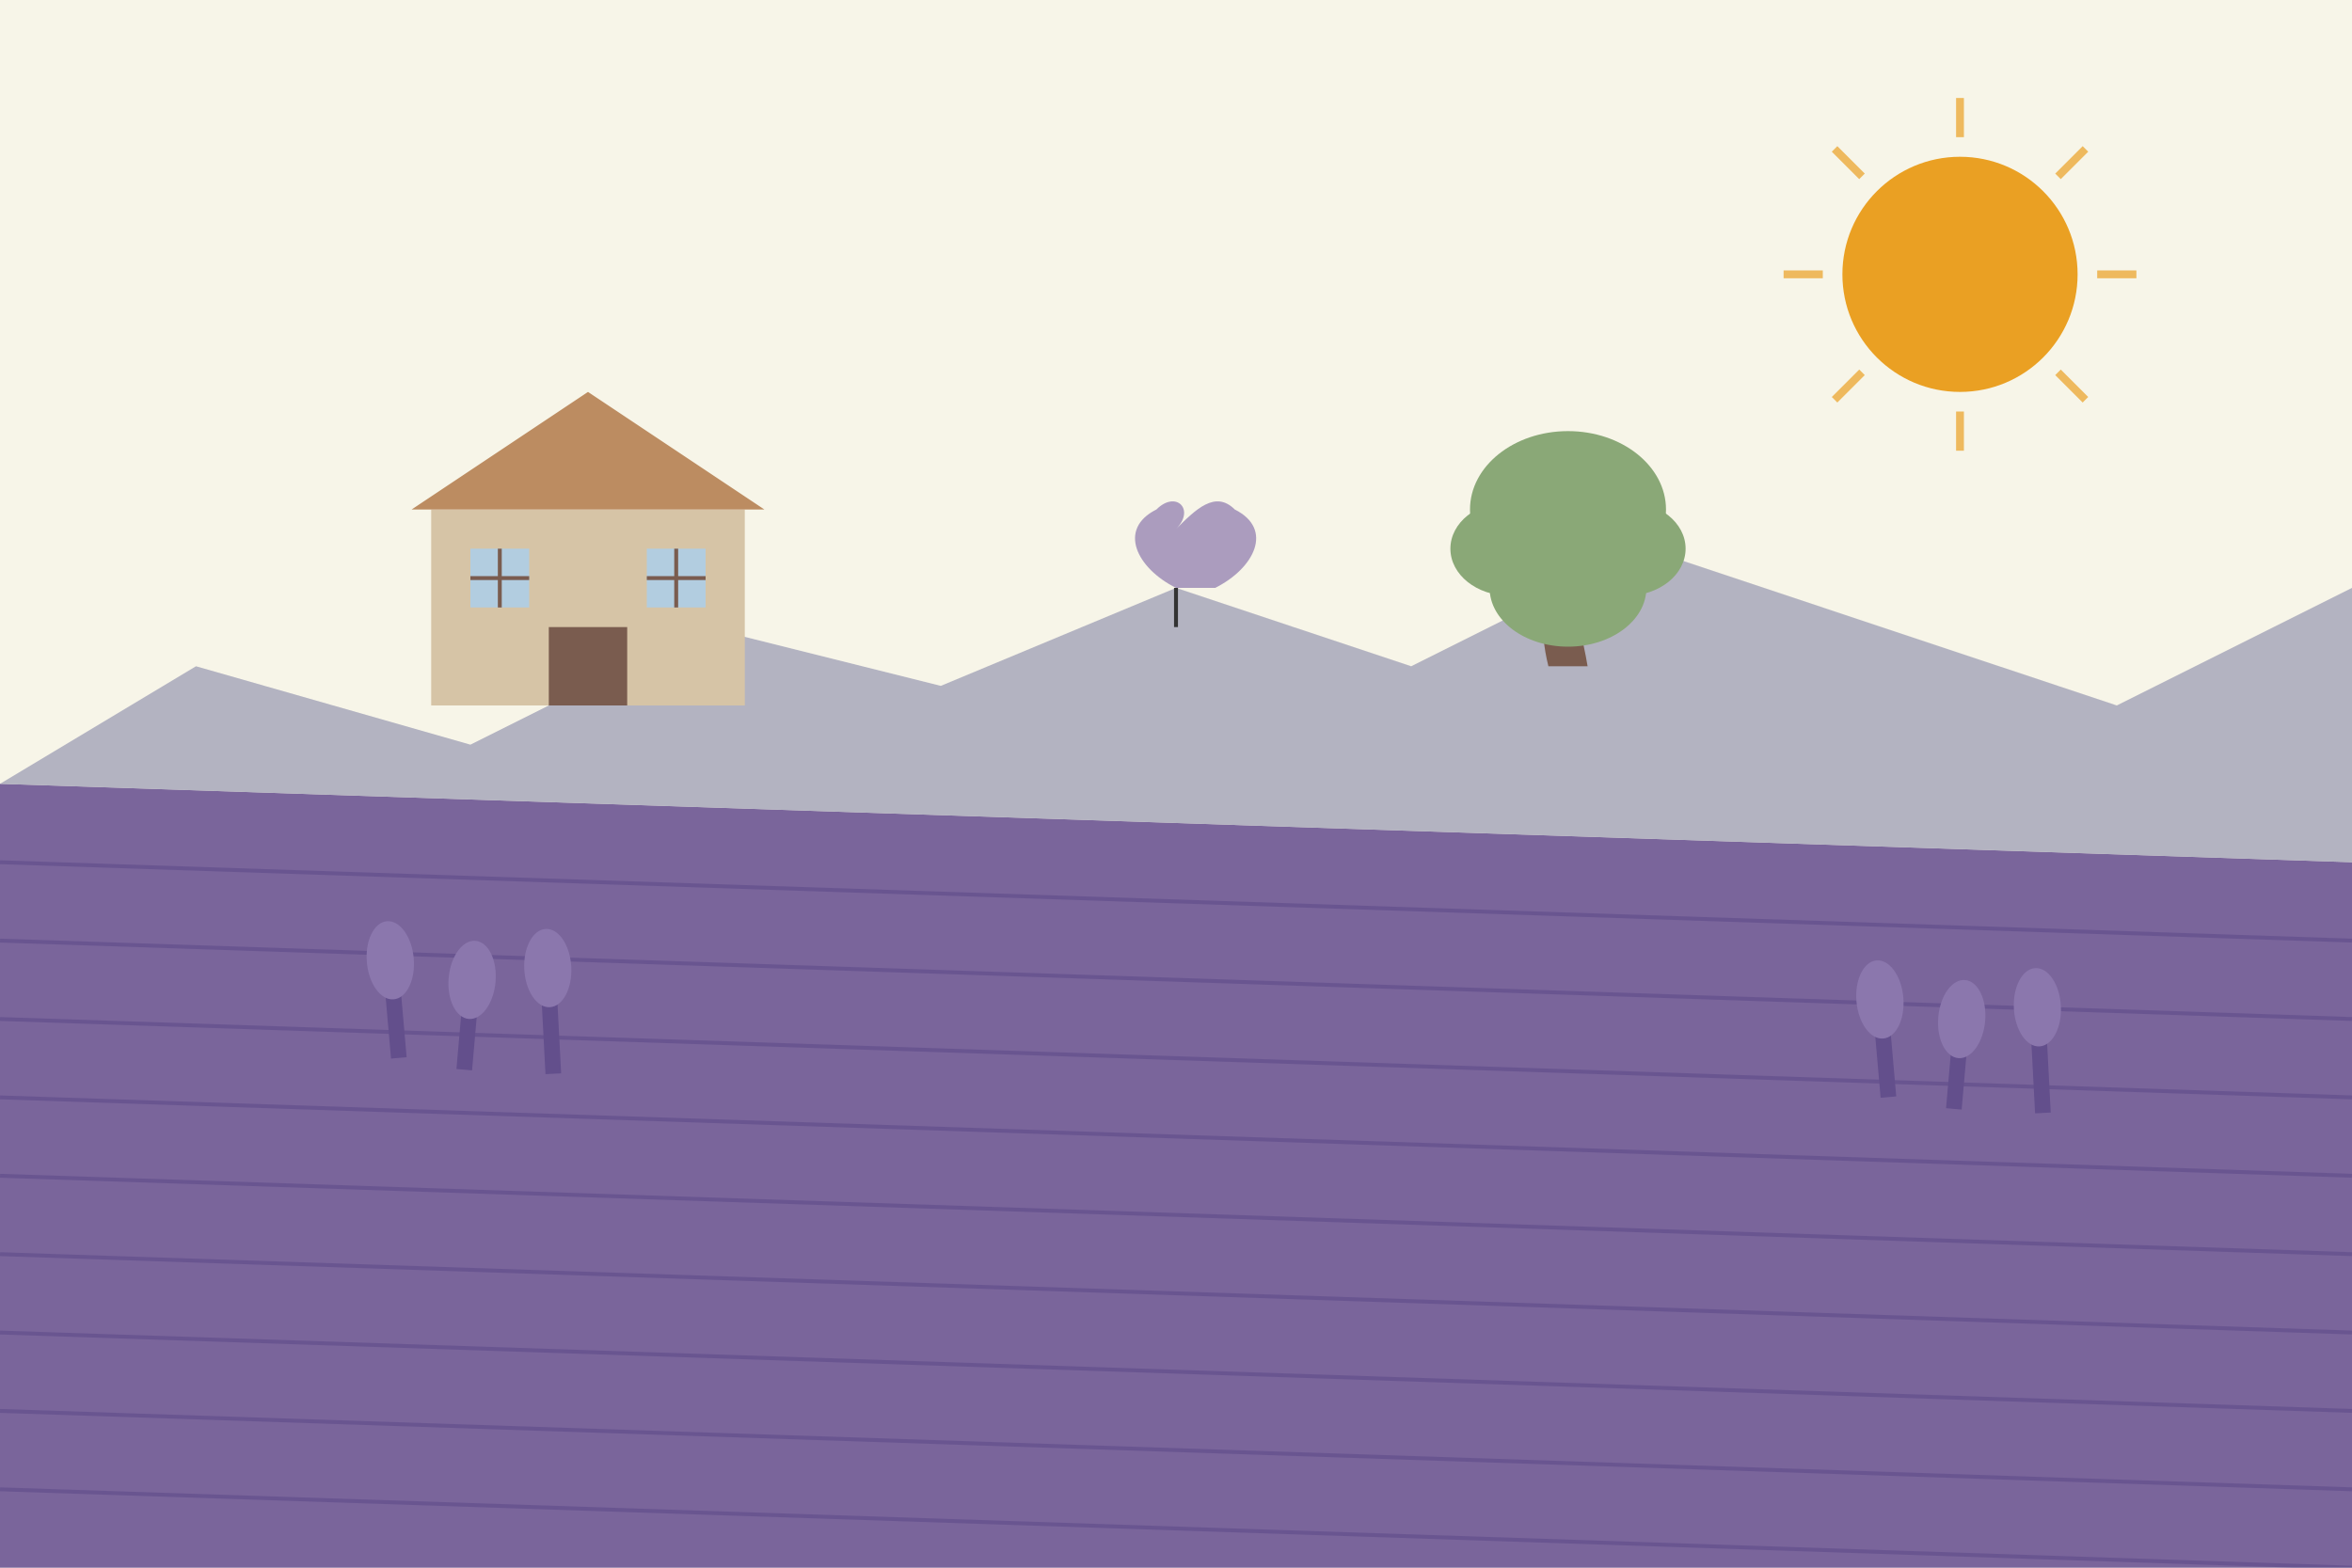
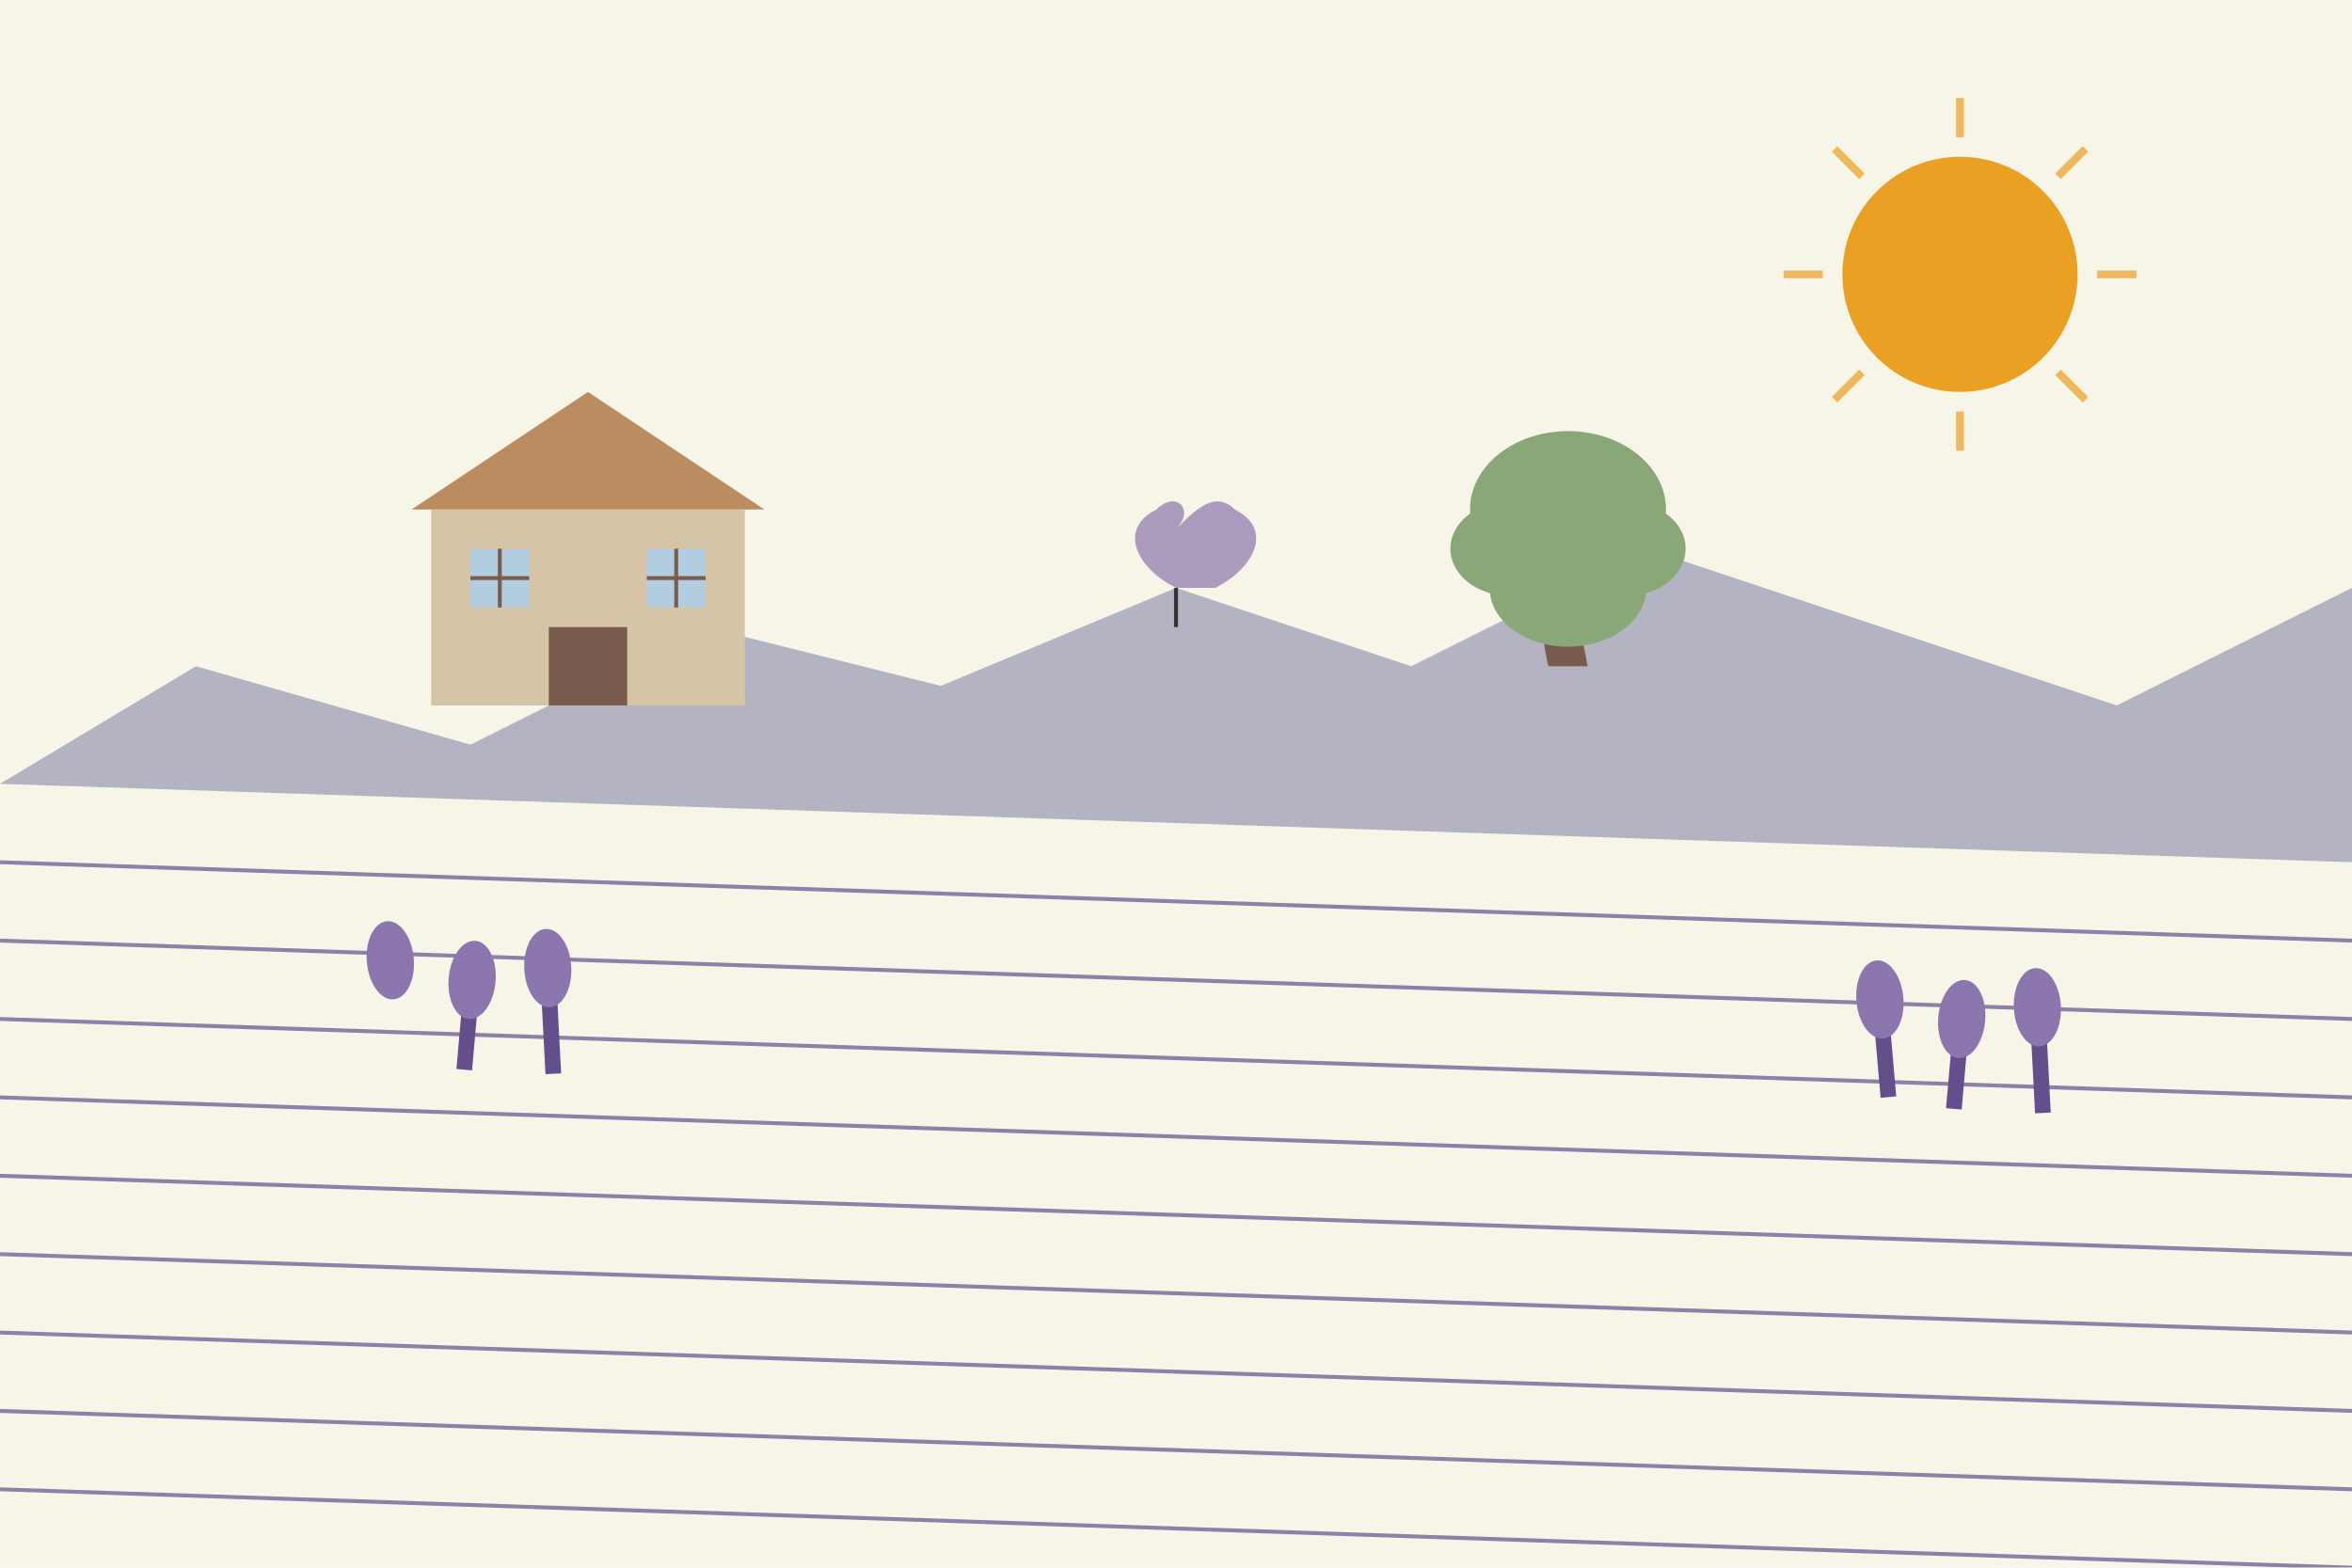
<svg xmlns="http://www.w3.org/2000/svg" viewBox="0 0 600 400" width="600" height="400">
  <rect width="600" height="400" fill="#f7f5e8" />
-   <path d="M0 200 L600 220 L600 400 L0 400 Z" fill="#7a659b" />
  <g opacity="0.7">
    <path d="M0 220 L600 240" stroke="#634f8c" stroke-width="1" />
    <path d="M0 240 L600 260" stroke="#634f8c" stroke-width="1" />
    <path d="M0 260 L600 280" stroke="#634f8c" stroke-width="1" />
    <path d="M0 280 L600 300" stroke="#634f8c" stroke-width="1" />
    <path d="M0 300 L600 320" stroke="#634f8c" stroke-width="1" />
    <path d="M0 320 L600 340" stroke="#634f8c" stroke-width="1" />
    <path d="M0 340 L600 360" stroke="#634f8c" stroke-width="1" />
    <path d="M0 360 L600 380" stroke="#634f8c" stroke-width="1" />
    <path d="M0 380 L600 400" stroke="#634f8c" stroke-width="1" />
  </g>
  <path d="M0 200 L50 170 L120 190 L180 160 L240 175 L300 150 L360 170 L420 140 L480 160 L540 180 L600 150 L600 220 L0 200 Z" fill="#a3a3b8" opacity="0.8" />
  <g transform="translate(150, 180)">
    <rect x="-40" y="-50" width="80" height="50" fill="#d6c4a6" />
    <path d="M-45 -50 L0 -80 L45 -50 Z" fill="#bc8c61" />
    <rect x="-10" y="-20" width="20" height="20" fill="#7a5c4f" />
    <rect x="-30" y="-40" width="15" height="15" fill="#b2cde0" />
    <rect x="15" y="-40" width="15" height="15" fill="#b2cde0" />
    <path d="M-30 -32.5 L-15 -32.5" stroke="#7a5c4f" stroke-width="1" />
    <path d="M-22.5 -40 L-22.5 -25" stroke="#7a5c4f" stroke-width="1" />
    <path d="M15 -32.5 L30 -32.5" stroke="#7a5c4f" stroke-width="1" />
    <path d="M22.5 -40 L22.5 -25" stroke="#7a5c4f" stroke-width="1" />
  </g>
  <g transform="translate(400, 170)">
    <path d="M-5 0 C-10 -20, 0 -30, 5 0" fill="#7a5c4f" />
    <ellipse cx="0" cy="-40" rx="25" ry="20" fill="#8aa877" />
    <ellipse cx="-15" cy="-30" rx="15" ry="12" fill="#8aa877" />
    <ellipse cx="15" cy="-30" rx="15" ry="12" fill="#8aa877" />
    <ellipse cx="0" cy="-20" rx="20" ry="15" fill="#8aa877" />
  </g>
  <g transform="translate(100, 250)">
    <g transform="rotate(-5)">
-       <rect x="-2" y="0" width="4" height="20" fill="#634f8c" />
      <ellipse cx="0" cy="-5" rx="6" ry="10" fill="#8b77ad" />
    </g>
  </g>
  <g transform="translate(120, 255)">
    <g transform="rotate(5)">
      <rect x="-2" y="0" width="4" height="18" fill="#634f8c" />
      <ellipse cx="0" cy="-5" rx="6" ry="10" fill="#8b77ad" />
    </g>
  </g>
  <g transform="translate(140, 252)">
    <g transform="rotate(-3)">
      <rect x="-2" y="0" width="4" height="22" fill="#634f8c" />
      <ellipse cx="0" cy="-5" rx="6" ry="10" fill="#8b77ad" />
    </g>
  </g>
  <g transform="translate(480, 260)">
    <g transform="rotate(-5)">
      <rect x="-2" y="0" width="4" height="20" fill="#634f8c" />
      <ellipse cx="0" cy="-5" rx="6" ry="10" fill="#8b77ad" />
    </g>
  </g>
  <g transform="translate(500, 265)">
    <g transform="rotate(5)">
      <rect x="-2" y="0" width="4" height="18" fill="#634f8c" />
      <ellipse cx="0" cy="-5" rx="6" ry="10" fill="#8b77ad" />
    </g>
  </g>
  <g transform="translate(520, 262)">
    <g transform="rotate(-3)">
      <rect x="-2" y="0" width="4" height="22" fill="#634f8c" />
      <ellipse cx="0" cy="-5" rx="6" ry="10" fill="#8b77ad" />
    </g>
  </g>
  <g transform="translate(500, 70)">
    <circle cx="0" cy="0" r="30" fill="#eaa023" />
    <g opacity="0.7">
      <path d="M0 -45 L0 -35" stroke="#eaa023" stroke-width="2" />
      <path d="M0 45 L0 35" stroke="#eaa023" stroke-width="2" />
      <path d="M-45 0 L-35 0" stroke="#eaa023" stroke-width="2" />
      <path d="M45 0 L35 0" stroke="#eaa023" stroke-width="2" />
      <path d="M-32 -32 L-25 -25" stroke="#eaa023" stroke-width="2" />
      <path d="M32 32 L25 25" stroke="#eaa023" stroke-width="2" />
      <path d="M-32 32 L-25 25" stroke="#eaa023" stroke-width="2" />
      <path d="M32 -32 L25 -25" stroke="#eaa023" stroke-width="2" />
    </g>
  </g>
  <g transform="translate(300, 150)">
    <path d="M0 0 L0 10" stroke="#333" stroke-width="1" />
    <path d="M0 0 C-10 -5, -15 -15, -5 -20 C0 -25, 5 -20, 0 -15 C5 -20, 10 -25, 15 -20 C25 -15, 20 -5, 10 0" fill="#8b77ad" opacity="0.7" />
  </g>
</svg>